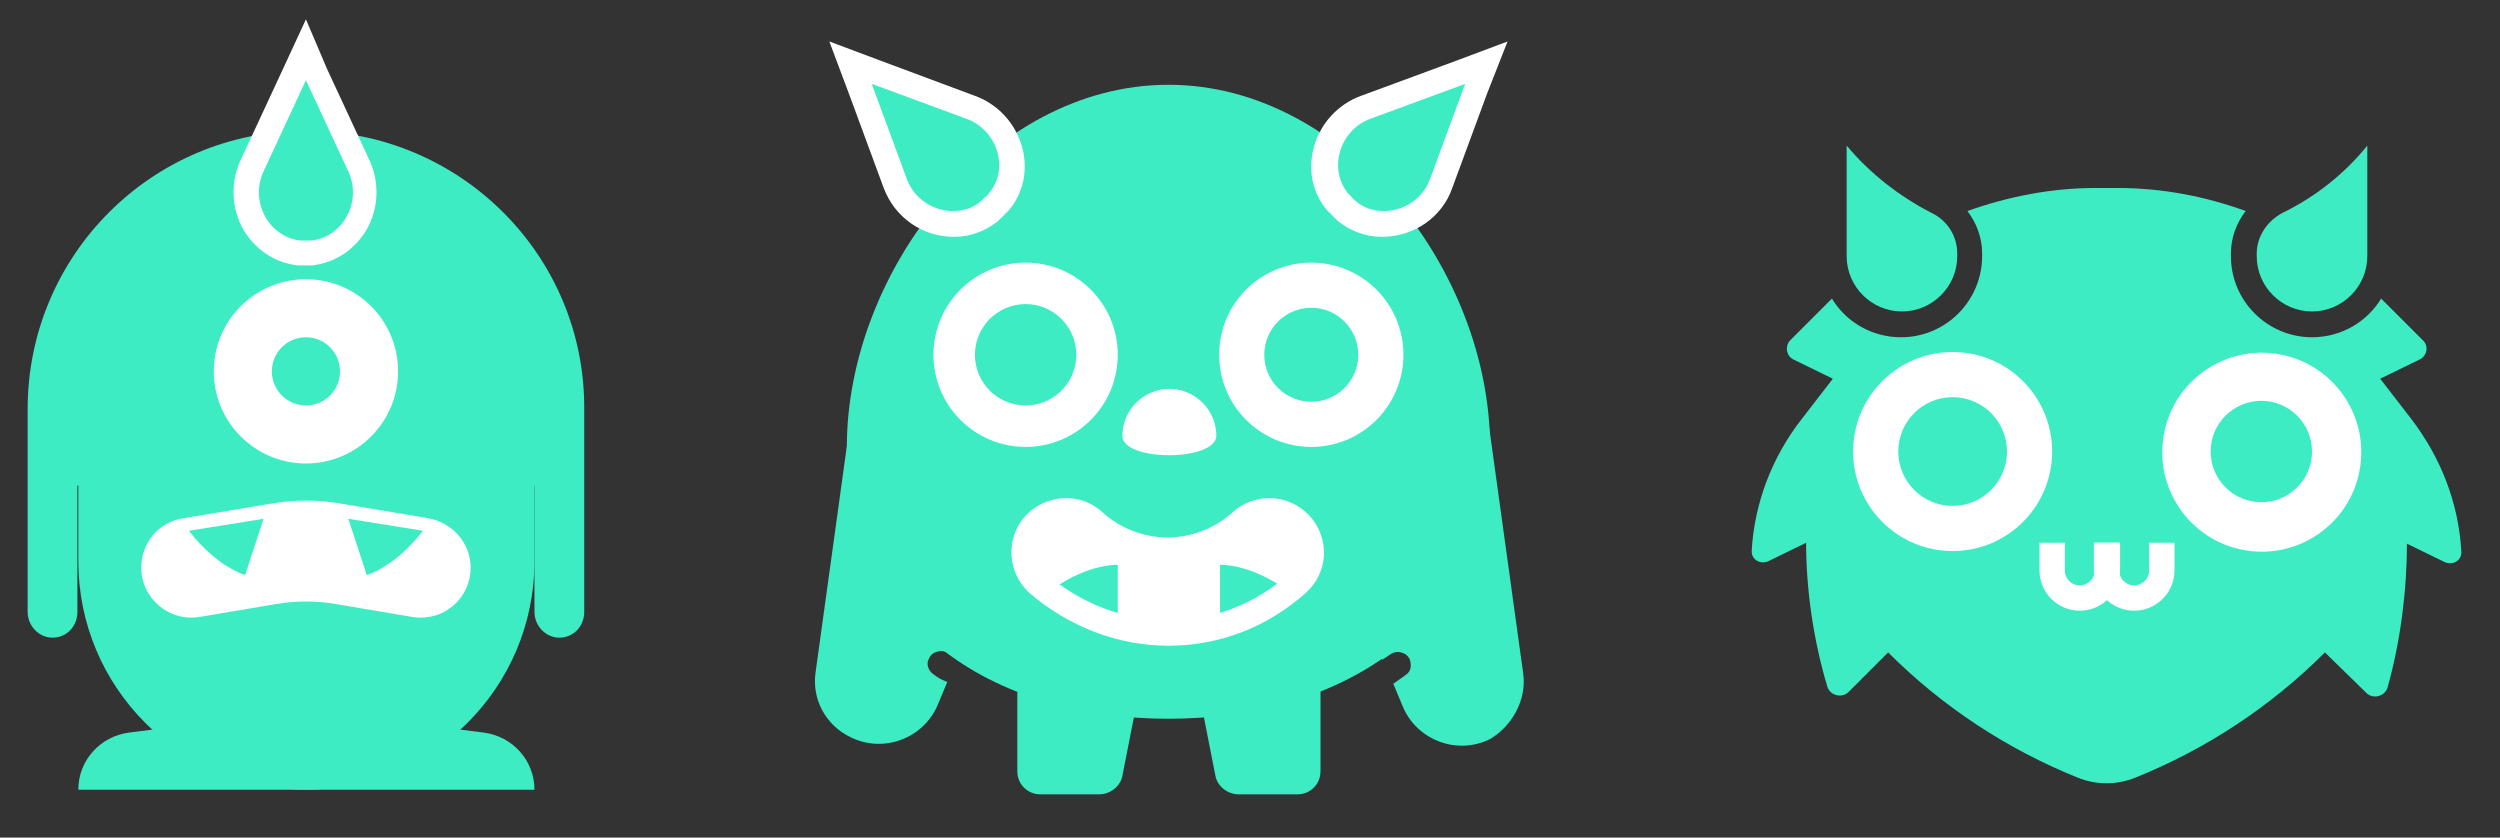
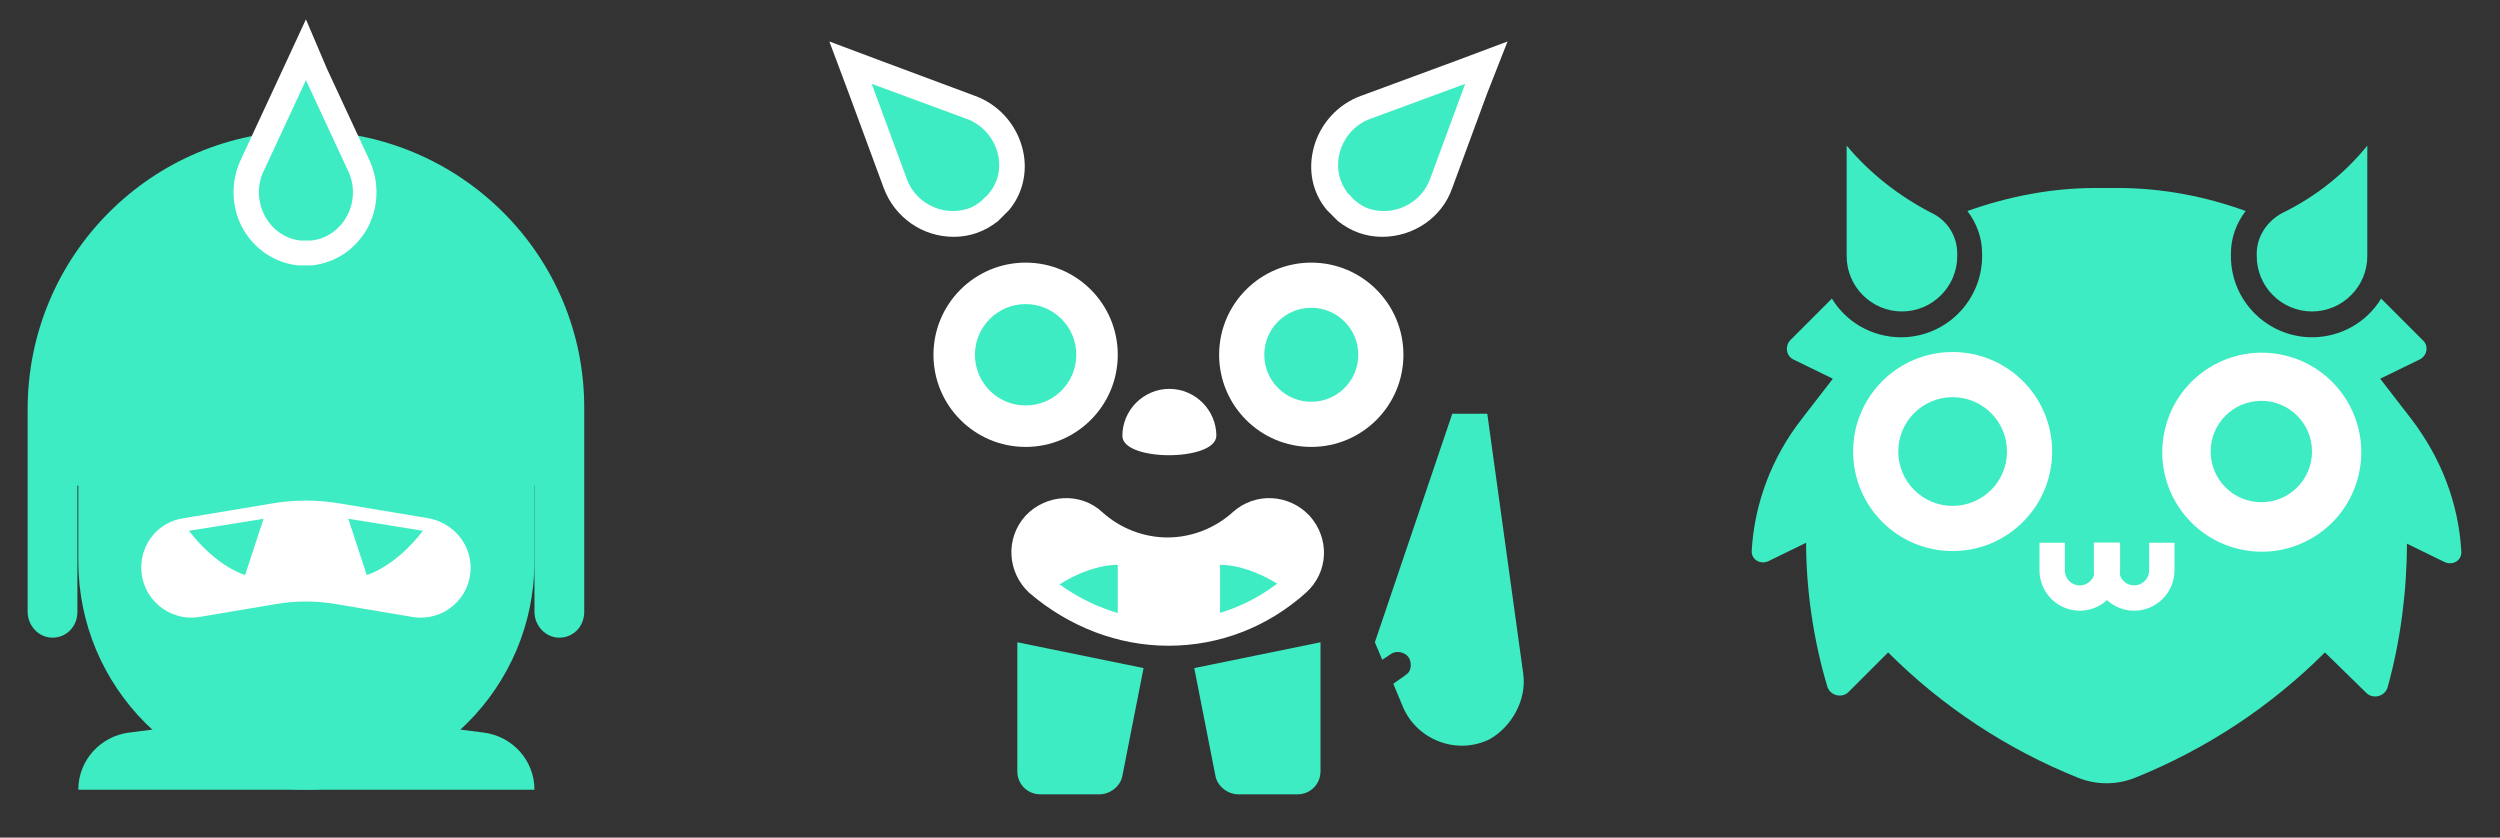
<svg xmlns="http://www.w3.org/2000/svg" version="1.1" id="Layer_1" x="0px" y="0px" viewBox="0 0 271.3 90.9" style="enable-background:new 0 0 271.3 90.9;" xml:space="preserve">
  <rect x="0" y="0" width="271.3" height="90.9" fill="#333333" stroke="none" />
  <style type="text/css">
	.st0{fill:#3DECC2;}
	.st1{fill:#FFFFFF;}
	.st2{fill:#FFFFFF;stroke:#FFFFFF;stroke-width:2.75;stroke-miterlimit:10;}
	.st3{fill:none;stroke:#FFFFFF;stroke-width:2.75;stroke-miterlimit:10;}
</style>
  <g>
    <path class="st0" d="M33.2,14.2L33.2,14.2C16.5,14.2,3,27.7,3,44.4v22c0,1.5,1.2,2.8,2.7,2.8l0,0c1.5,0,2.7-1.2,2.7-2.8V52.7H58   v13.7c0,1.5,1.2,2.8,2.7,2.8l0,0c1.5,0,2.7-1.2,2.7-2.8v-22C63.5,27.7,49.9,14.2,33.2,14.2z" />
    <path class="st0" d="M33.2,85.7L33.2,85.7C46.9,85.7,58,74.6,58,60.9V42.4H8.5v18.5C8.5,74.6,19.6,85.7,33.2,85.7z" />
    <path class="st0" d="M36,77.4l16.5,2.1c3.1,0.4,5.5,3,5.5,6.2l0,0H33.2L36,77.4z" />
    <path class="st0" d="M30.5,77.4L14,79.5c-3.1,0.4-5.5,3-5.5,6.2l0,0h24.7L30.5,77.4z" />
-     <circle class="st1" cx="33.2" cy="40.3" r="10" />
-     <circle class="st0" cx="33.2" cy="40.3" r="3.7" />
    <g>
      <path class="st0" d="M33.2,27.5c-0.2,0-0.5,0-0.7,0c-2-0.2-3.8-1.4-4.9-3.2c-1.1-1.9-1.2-4.2-0.3-6.2l5.8-12.6l5.8,12.6    c0.9,2,0.8,4.3-0.3,6.2c-1,1.8-2.8,3-4.9,3.2C33.7,27.5,33.5,27.5,33.2,27.5z" />
      <path class="st1" d="M33.2,8.7l4.6,9.9c1.5,3.2-0.5,7.1-4,7.5c-0.2,0-0.4,0-0.6,0c-0.2,0-0.4,0-0.6,0c-3.5-0.4-5.5-4.3-4-7.5    L33.2,8.7 M33.2,2.1l-2.5,5.4l-4.6,9.9c-1.1,2.4-1,5.2,0.3,7.5c1.3,2.2,3.4,3.6,5.9,3.9c0.3,0,0.6,0,0.8,0c0.3,0,0.6,0,0.8,0    c2.5-0.3,4.6-1.7,5.9-3.9c1.3-2.3,1.4-5.1,0.3-7.5l-4.6-9.9L33.2,2.1L33.2,2.1z" />
    </g>
    <path class="st2" d="M46.3,57.6L36.7,56c-2.3-0.4-4.7-0.4-7,0l-9.6,1.6c-2,0.3-3.4,2-3.4,4l0,0c0,2.5,2.3,4.4,4.7,4l8.3-1.4   c2.3-0.4,4.7-0.4,7,0l8.3,1.4c2.5,0.4,4.7-1.5,4.7-4l0,0C49.7,59.7,48.3,58,46.3,57.6z" />
    <path class="st0" d="M20.5,57.6c3.1,4,6.1,4.8,6.1,4.8l2-6.1L20.5,57.6z" />
    <path class="st0" d="M45.9,57.6c-3.1,4-6.1,4.8-6.1,4.8l-2-6.1L45.9,57.6z" />
  </g>
  <g>
    <g>
-       <path class="st0" d="M161.7,48.5c0-19-15.6-39.3-34.9-39.3S91.9,29.5,91.9,48.5S107.5,78,126.8,78S161.7,67.5,161.7,48.5z" />
      <path class="st0" d="M124.1,72.5l-13.7-2.8v14c0,1.4,1.1,2.5,2.5,2.5h6.4c1.2,0,2.3-0.9,2.5-2L124.1,72.5z" />
      <path class="st0" d="M129.6,72.5l13.7-2.8v14c0,1.4-1.1,2.5-2.5,2.5h-6.4c-1.2,0-2.3-0.9-2.5-2L129.6,72.5z" />
      <path class="st0" d="M165.3,73.1l-3.9-28.2h-3.8l-8.4,24.8l0.8,1.9c0.3-0.2,0.6-0.4,0.9-0.6c0.7-0.5,1.8-0.2,2.1,0.6    c0.2,0.6,0.1,1.3-0.4,1.6c-0.5,0.4-1,0.7-1.4,1l1,2.4c1.5,3.7,5.9,5.4,9.5,3.6C164.1,78.8,165.7,75.9,165.3,73.1z" />
-       <path class="st0" d="M101.2,73.1c-0.5-0.4-0.7-1.1-0.4-1.6l0,0c0.3-0.8,1.4-1.1,2.1-0.6c0.3,0.2,0.6,0.4,0.9,0.6l0.8-1.9    l-8.4-24.8h-3.8L88.5,73c-0.4,2.9,1.1,5.7,3.8,7c3.6,1.8,8,0.1,9.5-3.6l1-2.4C102.2,73.8,101.7,73.5,101.2,73.1z" />
    </g>
    <g>
      <g>
        <path class="st1" d="M126.8,68.7c5.2,0,10.1-1.9,14-5.4c1.9-1.7,2-4.5,0.3-6.4c-1.7-1.8-4.5-2-6.4-0.3c-2.2,2-5.1,3.1-8,3.1     c-2.9,0-5.8-1.1-8-3.1c-1.8-1.7-4.7-1.5-6.4,0.3c-1.7,1.9-1.5,4.7,0.3,6.4C116.7,66.8,121.7,68.7,126.8,68.7z" />
      </g>
    </g>
    <path class="st0" d="M114.1,64c4.1-2.9,7.2-2.7,7.2-2.7v6.4L114.1,64z" />
    <g>
      <circle class="st1" cx="111.3" cy="38.5" r="10" />
      <circle class="st0" cx="111.3" cy="38.5" r="5.5" />
      <circle class="st1" cx="142.3" cy="38.5" r="10" />
      <circle class="st0" cx="142.3" cy="38.5" r="5.1" />
      <path class="st1" d="M121.8,47.3c0-2.8,2.3-5.1,5.1-5.1s5.1,2.3,5.1,5.1C131.9,50.1,121.8,50.1,121.8,47.3z" />
    </g>
    <g>
      <path class="st0" d="M103.5,24.3c-2.8,0-5.4-1.8-6.3-4.4L92.3,6.8l13.1,4.8c2.1,0.8,3.6,2.5,4.2,4.6c0.6,2,0.1,4.1-1.2,5.7    c-0.1,0.2-0.3,0.4-0.5,0.5c-0.2,0.2-0.3,0.3-0.5,0.5C106.3,23.8,104.9,24.3,103.5,24.3L103.5,24.3z" />
      <path class="st1" d="M94.6,9.1l10.3,3.8c3.3,1.2,4.7,5.4,2.4,8.1c-0.1,0.1-0.2,0.3-0.4,0.4c-0.1,0.1-0.3,0.3-0.4,0.4    c-0.9,0.8-2,1.1-3.1,1.1c-2.1,0-4.2-1.3-5-3.5L94.6,9.1 M90,4.5l2.1,5.6l3.8,10.3c1.2,3.2,4.2,5.3,7.6,5.3c1.8,0,3.4-0.6,4.8-1.7    c0.2-0.2,0.4-0.4,0.6-0.6s0.4-0.4,0.6-0.6c1.6-1.9,2.1-4.5,1.4-6.9c-0.7-2.5-2.6-4.6-5.1-5.5L95.6,6.6L90,4.5L90,4.5z" />
    </g>
    <g>
      <path class="st0" d="M150.2,24.3c-1.5,0-2.8-0.5-4-1.4c-0.2-0.1-0.4-0.3-0.5-0.5c-0.2-0.2-0.3-0.3-0.5-0.5    c-1.3-1.6-1.7-3.7-1.2-5.7c0.6-2.1,2.1-3.8,4.2-4.6l13.1-4.8l-4.8,13.1C155.5,22.5,153,24.3,150.2,24.3z" />
      <path class="st1" d="M159,9.1l-3.8,10.3c-0.8,2.2-2.9,3.5-5,3.5c-1.1,0-2.2-0.3-3.1-1.1c-0.1-0.1-0.3-0.2-0.4-0.4    c-0.1-0.1-0.3-0.3-0.4-0.4c-2.2-2.7-0.9-6.9,2.4-8.1L159,9.1 M163.6,4.5L158,6.6l-10.3,3.8c-2.5,0.9-4.4,3-5.1,5.5    c-0.7,2.5-0.2,5,1.4,6.9c0.2,0.2,0.4,0.4,0.6,0.6c0.2,0.2,0.4,0.4,0.6,0.6c1.4,1.1,3,1.7,4.8,1.7c3.4,0,6.5-2.1,7.6-5.3l3.8-10.3    L163.6,4.5L163.6,4.5z" />
    </g>
    <path class="st0" d="M139.6,64c-4.1-2.9-7.2-2.7-7.2-2.7v6.4L139.6,64z" />
    <g>
      <g>
        <path class="st3" d="M126.8,68.7c5.2,0,10.1-1.9,14-5.4c1.9-1.7,2-4.5,0.3-6.4c-1.7-1.8-4.5-2-6.4-0.3c-2.2,2-5.1,3.1-8,3.1     c-2.9,0-5.8-1.1-8-3.1c-1.8-1.7-4.7-1.5-6.4,0.3c-1.7,1.9-1.5,4.7,0.3,6.4C116.7,66.8,121.7,68.7,126.8,68.7z" />
      </g>
    </g>
  </g>
  <g>
    <path class="st0" d="M261.7,45.5l-3.4-4.4l4.3-2.1c0.8-0.4,1-1.5,0.3-2.1l-4.5-4.5c-1.5,2.5-4.3,4.2-7.5,4.2   c-4.8,0-8.8-3.9-8.8-8.8v-0.3c0-1.7,0.6-3.3,1.6-4.6c-4.4-1.6-9.1-2.5-13.9-2.5h-1.2l0,0h-1.2c-4.7,0-9.4,0.9-13.9,2.5   c1,1.3,1.6,2.9,1.6,4.6v0.3c0,4.8-3.9,8.8-8.8,8.8c-3.2,0-6-1.7-7.5-4.2l-4.5,4.5c-0.6,0.6-0.5,1.7,0.3,2.1l4.3,2.1l-3.4,4.4   c-3.2,4.1-5.1,9.1-5.4,14.2c-0.1,1,0.9,1.6,1.8,1.2l4.1-2c0,5.1,0.8,10.6,2.3,15.6c0.3,1,1.6,1.3,2.3,0.6l4.3-4.3l0,0   c5.9,5.9,12.9,10.5,20.6,13.6l0,0c2,0.8,4.2,0.8,6.2,0l0,0c7.7-3.1,14.7-7.7,20.6-13.6l4.5,4.4c0.7,0.7,2,0.4,2.3-0.6   c1.4-5,2.1-10.5,2.1-15.6l4.1,2c0.9,0.4,1.9-0.2,1.8-1.2C266.8,54.6,264.9,49.7,261.7,45.5z" />
    <path class="st0" d="M200.4,15.8v12c0,3.3,2.7,6,6,6s6-2.7,6-6v-0.3c0-1.9-1.1-3.6-2.8-4.4C206.1,21.3,202.9,18.8,200.4,15.8z" />
    <path class="st0" d="M256.9,15.8c-2.5,3.1-5.7,5.6-9.2,7.3c-1.7,0.9-2.8,2.6-2.8,4.4v0.3c0,3.3,2.7,6,6,6s6-2.7,6-6V15.8z" />
    <circle class="st1" cx="211.9" cy="49" r="10.8" />
    <circle class="st0" cx="211.9" cy="49" r="5.9" />
    <ellipse transform="matrix(0.23 -0.973 0.973 0.23 141.329 276.577)" class="st1" cx="245.4" cy="49" rx="10.8" ry="10.8" />
    <circle class="st0" cx="245.4" cy="49" r="5.5" />
    <path class="st3" d="M228.6,58.9v3c0,1.6,1.3,3,3,3l0,0c1.6,0,3-1.3,3-3v-3" />
    <path class="st3" d="M222.7,58.9v3c0,1.6,1.3,3,3,3l0,0c1.6,0,3-1.3,3-3v-3" />
  </g>
</svg>